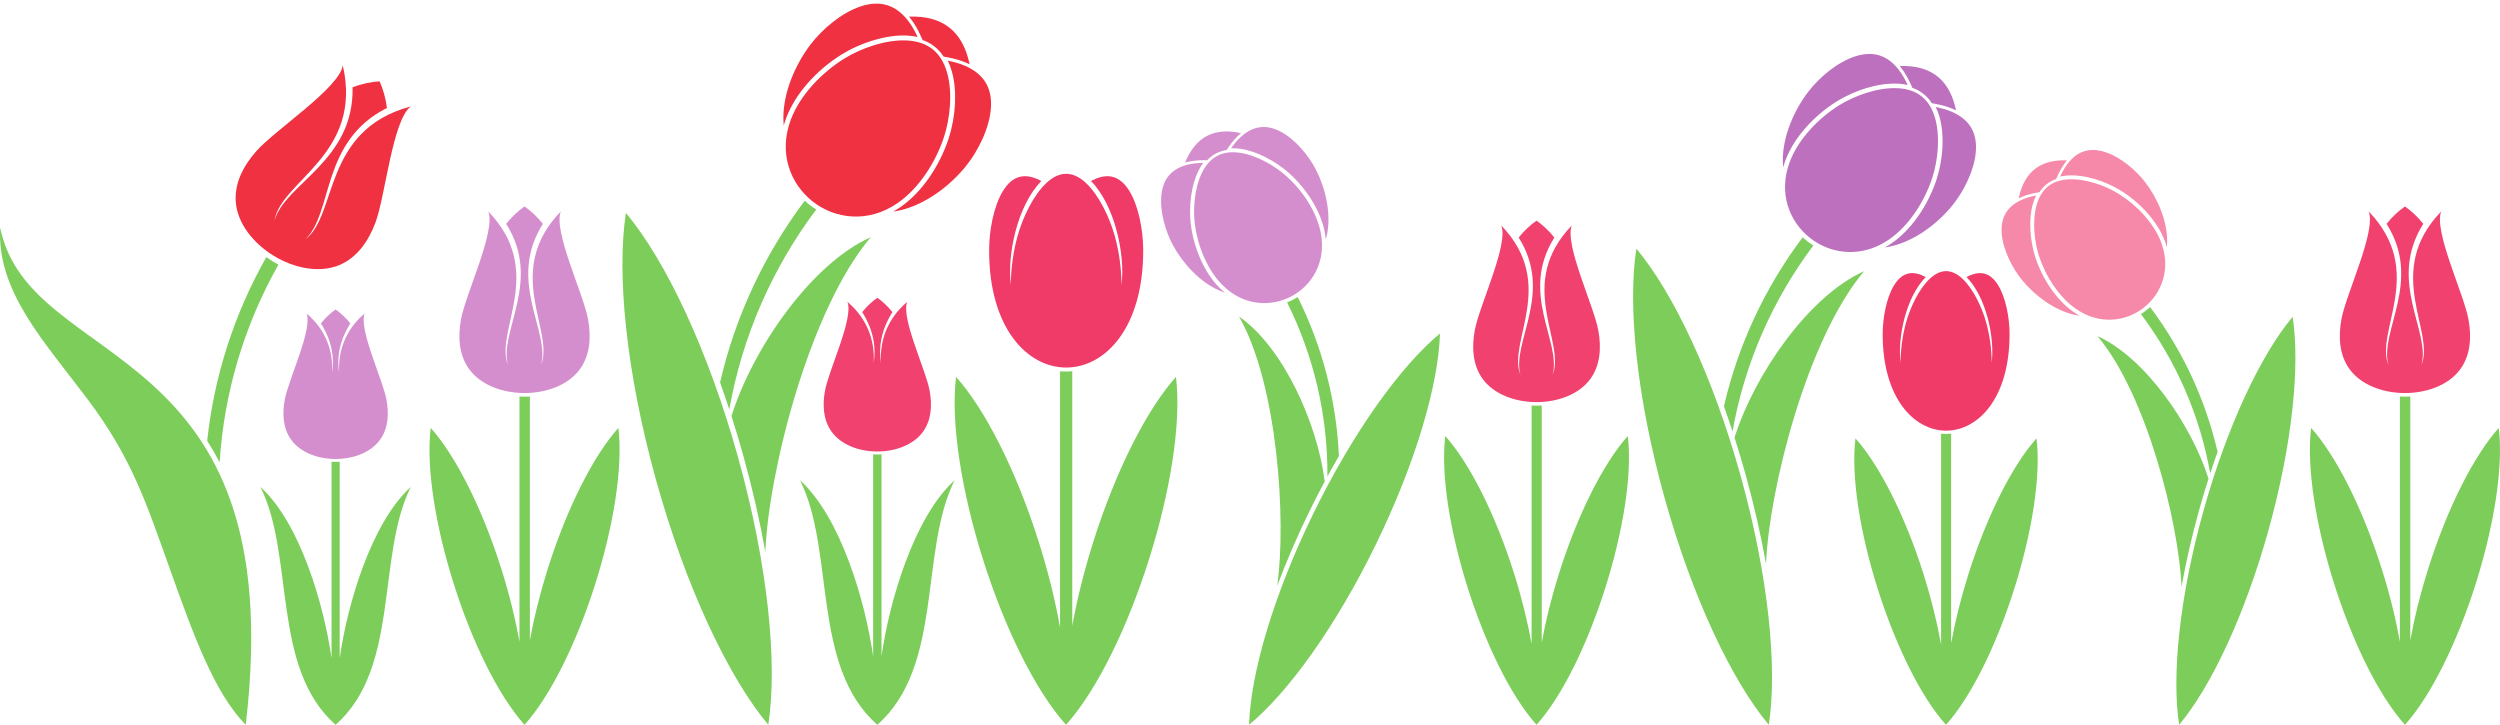
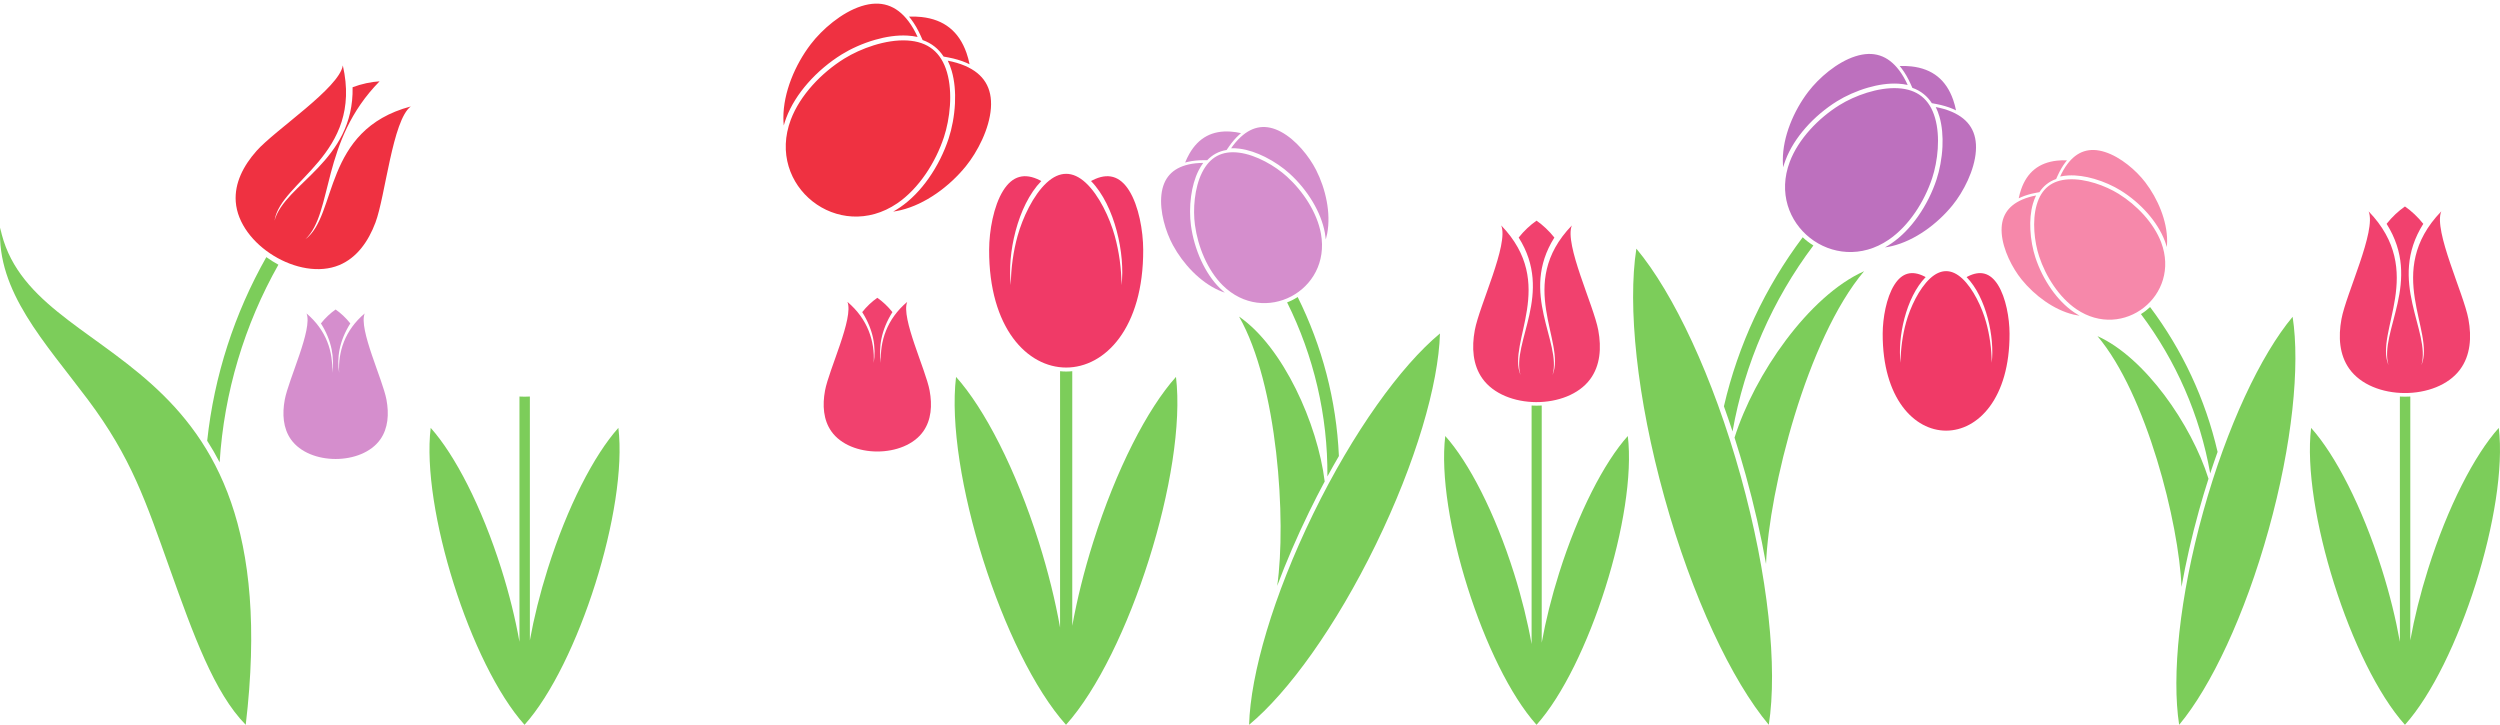
<svg xmlns="http://www.w3.org/2000/svg" height="1159.7" preserveAspectRatio="xMidYMid meet" version="1.0" viewBox="0.0 -5.8 4000.0 1159.7" width="4000.0" zoomAndPan="magnify">
  <defs>
    <clipPath id="a">
      <path d="M 1982 469 L 2304 469 L 2304 1153.891 L 1982 1153.891 Z M 1982 469" />
    </clipPath>
    <clipPath id="b">
      <path d="M 3355 485 L 3673 485 L 3673 1153.891 L 3355 1153.891 Z M 3355 485" />
    </clipPath>
    <clipPath id="c">
-       <path d="M 1280 721 L 1528 721 L 1528 1153.891 L 1280 1153.891 Z M 1280 721" />
-     </clipPath>
+       </clipPath>
    <clipPath id="d">
      <path d="M 416 733 L 658 733 L 658 1153.891 L 416 1153.891 Z M 416 733" />
    </clipPath>
    <clipPath id="e">
      <path d="M 0 358 L 446 358 L 446 1153.891 L 0 1153.891 Z M 0 358" />
    </clipPath>
    <clipPath id="f">
      <path d="M 1527 588 L 1884 588 L 1884 1153.891 L 1527 1153.891 Z M 1527 588" />
    </clipPath>
    <clipPath id="g">
      <path d="M 2966 688 L 3261 688 L 3261 1153.891 L 2966 1153.891 Z M 2966 688" />
    </clipPath>
    <clipPath id="h">
      <path d="M 3695 628 L 4000 628 L 4000 1153.891 L 3695 1153.891 Z M 3695 628" />
    </clipPath>
    <clipPath id="i">
      <path d="M 687 628 L 992 628 L 992 1153.891 L 687 1153.891 Z M 687 628" />
    </clipPath>
    <clipPath id="j">
      <path d="M 2310 643 L 2607 643 L 2607 1153.891 L 2310 1153.891 Z M 2310 643" />
    </clipPath>
    <clipPath id="k">
-       <path d="M 995 315 L 1394 315 L 1394 1153.891 L 995 1153.891 Z M 995 315" />
-     </clipPath>
+       </clipPath>
    <clipPath id="l">
      <path d="M 2612 373 L 2983 373 L 2983 1153.891 L 2612 1153.891 Z M 2612 373" />
    </clipPath>
  </defs>
  <g>
    <g clip-path="url(#a)" id="change1_6">
      <path d="M 1998.535 1153.891 C 2061.234 1101.969 2137.434 996.398 2201.379 865.289 C 2265.34 734.18 2301.625 609.137 2303.957 527.77 C 2241.254 579.688 2165.055 685.266 2101.109 816.375 C 2037.148 947.48 2000.867 1072.531 1998.535 1153.891 Z M 2119.512 764.562 C 2108.203 672.41 2053.094 549.387 1982.52 500.75 C 2044.43 609.297 2058.422 827.852 2043.512 931.582 C 2057.812 893.422 2074.902 853.605 2094.605 813.223 C 2102.719 796.574 2111.047 780.336 2119.512 764.562 Z M 2059.371 478.039 C 2101.973 563.645 2124.629 659.012 2123.852 756.52 C 2129.914 745.395 2136.051 734.512 2142.242 723.891 C 2138.285 634.773 2115.457 548.098 2076.289 469.426 C 2070.961 472.875 2065.293 475.762 2059.371 478.039" fill="#7ccd5a" fill-rule="evenodd" />
    </g>
    <g id="change2_1">
      <path d="M 2113.516 368.09 C 2107.414 334.367 2085.027 300.281 2059.102 276.754 C 2040.414 259.789 2010.277 242.008 1982.418 238.453 C 1955.145 234.969 1935.699 245.523 1923.375 270.125 C 1910.895 295.035 1908.57 329.441 1911.914 354.176 C 1916.621 388.871 1932.027 426.625 1956.359 450.754 C 2022.602 516.426 2130.102 459.852 2113.516 368.09 Z M 2123.566 367.641 C 2129.656 335.004 2121.137 296.43 2105.766 266.188 C 2094.688 244.387 2073.543 217.906 2049.535 205.082 C 2026.039 192.527 2004.805 195.387 1985.16 213.414 C 1979.516 218.59 1974.355 224.738 1969.73 231.43 C 1974.027 231.262 1978.535 231.477 1983.215 232.074 C 1996.883 233.82 2010.973 238.742 2024.066 245.285 C 2039.145 252.812 2053 262.527 2063.426 271.996 C 2077.359 284.641 2090.309 300.238 2100.41 317.199 C 2109.805 332.98 2116.77 349.969 2119.844 366.922 C 2120.48 370.469 2120.953 373.969 2121.254 377.418 C 2122.156 374.266 2122.926 371.008 2123.566 367.641 Z M 1950.297 458.785 C 1919.938 445.32 1892.98 416.445 1876.773 386.652 C 1865.078 365.172 1855.254 332.734 1858.27 305.691 C 1861.238 279.219 1875.625 263.332 1901.605 257.363 C 1909.066 255.652 1917.051 254.883 1925.168 254.859 C 1922.41 258.551 1919.887 262.676 1917.613 267.23 C 1911.496 279.422 1907.707 293.703 1905.746 308.094 C 1903.5 324.562 1903.668 341.246 1905.551 355.051 C 1908.074 373.695 1913.59 393.195 1921.848 411.133 C 1929.52 427.816 1939.582 443.18 1951.812 455.312 C 1954.387 457.852 1957 460.219 1959.668 462.418 C 1956.555 461.383 1953.434 460.176 1950.297 458.785 Z M 1985.66 207.223 C 1980.234 206.004 1974.801 205.156 1969.414 204.766 C 1939.633 202.602 1917.703 214.453 1902.898 240.367 C 1900.375 244.77 1898.168 249.434 1896.234 254.266 C 1897.656 253.855 1899.133 253.477 1900.625 253.133 C 1904.414 252.266 1908.348 251.629 1912.41 251.195 C 1916.594 250.75 1920.867 250.535 1925.168 250.523 L 1931.559 250.504 C 1935.66 246.16 1940.223 242.633 1945.238 239.934 C 1950.531 237.09 1956.293 235.184 1962.543 234.215 L 1966.176 228.961 C 1968.617 225.422 1971.219 222.023 1973.949 218.828 C 1976.617 215.727 1979.371 212.832 1982.234 210.211 C 1983.359 209.168 1984.508 208.172 1985.66 207.223" fill="#d58ecd" fill-rule="evenodd" />
    </g>
    <g clip-path="url(#b)" id="change1_1">
      <path d="M 3486.641 1153.891 C 3537.441 1093.172 3591.676 978.73 3629.699 842.039 C 3667.723 705.348 3680.344 579.344 3668.195 501.109 C 3617.395 561.836 3563.16 676.273 3525.137 812.961 C 3487.113 949.652 3474.492 1075.66 3486.641 1153.891 Z M 3533.605 760.16 C 3506.512 674.016 3432.09 566.078 3355.977 532.02 C 3434.371 624.91 3486.324 831.477 3490.41 933.324 C 3497.344 894.297 3506.668 853.199 3518.363 811.098 C 3523.195 793.738 3528.277 776.738 3533.605 760.16 Z M 3425.496 496.73 C 3481.359 571.086 3519.855 658.301 3536.336 751.699 C 3540.176 739.988 3544.105 728.492 3548.145 717.242 C 3528.637 632.707 3491.496 553.832 3440.152 485.5 C 3435.656 489.742 3430.758 493.504 3425.496 496.73" fill="#7ccd5a" fill-rule="evenodd" />
    </g>
    <g id="change3_1">
      <path d="M 3457.855 382.008 C 3446.078 350.828 3418.652 322.18 3389.703 304.254 C 3368.828 291.328 3336.863 279.645 3309.586 281.156 C 3282.887 282.641 3266.164 296.172 3258.715 321.875 C 3251.18 347.906 3255.031 381.227 3262.59 404.293 C 3273.211 436.645 3294.621 470.035 3322.156 488.816 C 3397.113 539.934 3489.93 466.844 3457.855 382.008 Z M 3467.402 379.801 C 3467.469 347.508 3452.504 312.113 3432.461 285.906 C 3418.031 267.012 3393.109 245.418 3367.887 237.391 C 3343.199 229.531 3323.395 236.016 3307.789 256.727 C 3303.312 262.672 3299.461 269.465 3296.227 276.68 C 3300.293 275.762 3304.641 275.172 3309.242 274.918 C 3322.625 274.176 3336.949 276.395 3350.629 280.34 C 3366.387 284.879 3381.355 291.723 3393.004 298.938 C 3408.566 308.57 3423.684 321.203 3436.359 335.645 C 3448.133 349.078 3457.789 364.098 3463.723 379.77 C 3464.965 383.051 3466.012 386.316 3466.91 389.559 C 3467.234 386.387 3467.383 383.133 3467.402 379.801 Z M 3317.766 497.57 C 3286.379 490.051 3255.48 467.195 3234.715 441.559 C 3219.746 423.078 3204.609 393.789 3202.727 367.391 C 3200.883 341.547 3211.848 323.809 3235.656 313.516 C 3242.465 310.562 3249.957 308.414 3257.73 306.957 C 3255.738 310.977 3254.07 315.371 3252.676 320.129 C 3248.996 332.867 3247.883 347.195 3248.566 361.305 C 3249.316 377.453 3252.422 393.379 3256.66 406.254 C 3262.355 423.637 3271.09 441.316 3282.137 457.02 C 3292.438 471.617 3304.77 484.535 3318.602 493.98 C 3321.512 495.957 3324.445 497.754 3327.379 499.391 C 3324.211 498.949 3321.02 498.344 3317.766 497.57 Z M 3307.168 250.715 C 3301.77 250.508 3296.418 250.66 3291.195 251.234 C 3262.332 254.426 3243.469 269.629 3233.879 297.027 C 3232.25 301.684 3230.945 306.535 3229.938 311.5 C 3231.246 310.855 3232.594 310.234 3233.965 309.641 C 3237.41 308.145 3241.074 306.836 3244.883 305.707 C 3248.801 304.543 3252.848 303.586 3256.961 302.812 L 3263.082 301.668 C 3266.23 296.785 3269.977 292.609 3274.301 289.141 C 3278.84 285.488 3284.023 282.645 3289.824 280.617 L 3292.371 274.949 C 3294.105 271.133 3295.969 267.426 3298.023 263.883 C 3300.039 260.445 3302.156 257.195 3304.426 254.184 C 3305.324 252.98 3306.246 251.828 3307.168 250.715" fill="#f688aa" fill-rule="evenodd" />
    </g>
    <g id="change4_1">
      <path d="M 1379.539 493.582 C 1386.629 484.59 1395.398 476.422 1403.711 470.684 C 1412.031 476.422 1420.801 484.59 1427.891 493.582 C 1409.73 522.355 1405.441 550.402 1409.512 575.012 C 1407.578 540.086 1418.93 504.828 1451.559 477.164 C 1441.129 502.555 1481.18 585.555 1487.379 619.062 C 1491.738 642.633 1490.148 666.125 1477.18 684.465 C 1446.891 727.312 1360.539 727.312 1330.25 684.465 C 1317.281 666.125 1315.691 642.633 1320.051 619.062 C 1326.25 585.555 1366.301 502.555 1355.871 477.164 C 1388.5 504.828 1399.852 540.086 1397.922 575.012 C 1401.988 550.402 1397.699 522.355 1379.539 493.582" fill="#f1416e" fill-rule="evenodd" />
    </g>
    <g clip-path="url(#c)" id="change1_2">
      <path d="M 1403.719 1153.891 C 1297.422 1060.27 1336.641 875.699 1280.02 762.535 C 1345.129 821.797 1384.422 955.777 1397.031 1044.5 L 1397.031 721.219 C 1401.48 721.469 1405.949 721.469 1410.398 721.219 L 1410.398 1044.5 C 1423.02 955.777 1462.301 821.797 1527.41 762.535 C 1470.789 875.699 1510.012 1060.27 1403.719 1153.891" fill="#7ccd5a" fill-rule="evenodd" />
    </g>
    <g id="change2_2">
      <path d="M 513.473 511.664 C 520.367 502.914 528.898 494.973 536.988 489.391 C 545.078 494.973 553.609 502.914 560.508 511.664 C 542.84 539.648 538.664 566.926 542.625 590.863 C 540.75 556.895 551.785 522.602 583.523 495.695 C 573.375 520.391 612.328 601.121 618.359 633.711 C 622.602 656.633 621.055 679.484 608.445 697.316 C 578.98 738.992 494.996 738.992 465.531 697.316 C 452.922 679.484 451.375 656.633 455.617 633.711 C 461.648 601.121 500.602 520.391 490.453 495.695 C 522.191 522.602 533.227 556.895 531.355 590.863 C 535.312 566.926 531.137 539.648 513.473 511.664" fill="#d58ecd" fill-rule="evenodd" />
    </g>
    <g clip-path="url(#d)" id="change1_7">
-       <path d="M 536.988 1153.891 C 433.609 1062.84 471.754 883.316 416.684 773.25 C 480.008 830.891 518.219 961.203 530.484 1047.488 L 530.484 733.066 C 534.816 733.309 539.164 733.309 543.492 733.066 L 543.492 1047.488 C 555.762 961.203 593.973 830.891 657.297 773.25 C 602.227 883.316 640.371 1062.84 536.988 1153.891" fill="#7ccd5a" fill-rule="evenodd" />
-     </g>
+       </g>
    <g id="change5_1">
-       <path d="M 564.156 133.77 C 578.383 128.398 593.957 125.129 607.348 124.32 C 612.871 136.551 617.238 151.852 619.133 166.934 C 512.781 220.277 533.406 334.973 488.637 376.949 C 540.191 338.902 515.664 202.234 657.297 164.496 C 628.02 186.207 616.629 308.031 600.695 350.379 C 589.273 380.746 570.859 406.785 542.633 418.426 C 478.953 444.68 382.23 385.977 377.215 316.965 C 375.051 287.227 389.355 259.422 410.477 235.621 C 440.504 201.781 542.961 134.898 548.512 98.871 C 581.18 241.758 448.844 283.793 439.227 347.145 C 455.484 287.965 566.562 252.723 564.156 133.77" fill="#ef3141" fill-rule="evenodd" />
+       <path d="M 564.156 133.77 C 578.383 128.398 593.957 125.129 607.348 124.32 C 512.781 220.277 533.406 334.973 488.637 376.949 C 540.191 338.902 515.664 202.234 657.297 164.496 C 628.02 186.207 616.629 308.031 600.695 350.379 C 589.273 380.746 570.859 406.785 542.633 418.426 C 478.953 444.68 382.23 385.977 377.215 316.965 C 375.051 287.227 389.355 259.422 410.477 235.621 C 440.504 201.781 542.961 134.898 548.512 98.871 C 581.18 241.758 448.844 283.793 439.227 347.145 C 455.484 287.965 566.562 252.723 564.156 133.77" fill="#ef3141" fill-rule="evenodd" />
    </g>
    <g clip-path="url(#e)" id="change1_5">
      <path d="M 445.441 417.711 C 391.215 513.75 358.48 621.781 351.422 733.926 C 345.141 721.801 338.484 710.328 331.5 699.441 C 342.664 595.344 375.27 495.371 426.117 405.602 C 432.277 410.039 438.75 414.094 445.441 417.711 Z M 393.172 1153.891 C 342.77 1102.68 309.375 1009.73 271.539 903.77 C 233.355 796.84 210.328 726.578 140.551 633.504 C 71.445 541.328 -5.34 460.82 0.293 358.469 C 47.551 591.738 467.43 527.168 393.172 1153.891" fill="#7ccd5a" fill-rule="evenodd" />
    </g>
    <g clip-path="url(#f)" id="change1_3">
      <path d="M 1715.625 588.129 L 1715.625 995.523 C 1723.223 953.574 1734.398 908.215 1749.141 861.492 C 1785.934 744.93 1836.035 648.012 1881.566 597.234 C 1899.617 747.523 1806.688 1041.191 1705.625 1153.891 C 1604.328 1040.93 1511.629 747.504 1529.684 597.234 C 1575.215 648.012 1625.316 744.93 1662.109 861.492 C 1677.176 909.242 1688.527 955.574 1696.102 998.289 L 1696.102 588.129 C 1702.605 588.824 1709.133 588.824 1715.625 588.129" fill="#7ccd5a" fill-rule="evenodd" />
    </g>
    <g id="change6_1">
      <path d="M 1582.617 393.633 C 1582.742 363.504 1589.656 323.844 1605.094 299.18 C 1619.906 275.512 1639.352 270.18 1663.863 282.672 C 1664.625 283.059 1665.379 283.453 1666.121 283.863 C 1627.52 323.414 1611.262 401.75 1617.344 450.43 C 1617.402 423.598 1621.398 396.027 1628.09 371.852 C 1636.117 342.812 1653.219 306.367 1674.598 286.629 C 1695.266 267.551 1716.477 267.551 1737.148 286.629 C 1758.523 306.367 1775.613 342.812 1783.652 371.852 C 1790.344 396.027 1794.344 423.598 1794.398 450.43 C 1800.484 401.75 1784.227 323.414 1745.625 283.863 C 1746.363 283.453 1747.117 283.059 1747.883 282.672 C 1772.391 270.18 1791.84 275.512 1806.648 299.18 C 1822.086 323.844 1829.004 363.504 1829.125 393.633 C 1830.148 645.148 1581.594 645.148 1582.617 393.633" fill="#f03a67" fill-rule="evenodd" />
    </g>
    <g clip-path="url(#g)" id="change1_4">
-       <path d="M 3121.82 688.062 L 3121.82 1023.5 C 3128.066 988.961 3137.285 951.609 3149.414 913.141 C 3179.715 817.172 3220.965 737.371 3258.457 695.562 C 3273.316 819.305 3196.805 1061.102 3113.586 1153.891 C 3030.168 1060.879 2953.855 819.289 2968.719 695.562 C 3006.211 737.371 3047.457 817.172 3077.762 913.141 C 3090.172 952.457 3099.512 990.605 3105.754 1025.781 L 3105.754 688.062 C 3111.098 688.637 3116.48 688.637 3121.82 688.062" fill="#7ccd5a" fill-rule="evenodd" />
-     </g>
+       </g>
    <g id="change6_2">
      <path d="M 3012.301 527.922 C 3012.418 503.117 3018.102 470.461 3030.828 450.156 C 3043.023 430.668 3059.023 426.273 3079.207 436.562 C 3079.84 436.879 3080.453 437.207 3081.062 437.543 C 3049.277 470.109 3035.898 534.605 3040.91 574.688 C 3040.949 552.598 3044.246 529.895 3049.75 509.988 C 3056.359 486.082 3070.449 456.074 3088.047 439.82 C 3105.055 424.109 3122.539 424.109 3139.547 439.82 C 3157.145 456.074 3171.215 486.082 3177.844 509.988 C 3183.348 529.895 3186.645 552.598 3186.684 574.688 C 3191.695 534.605 3178.316 470.109 3146.531 437.543 C 3147.141 437.207 3147.754 436.879 3148.383 436.562 C 3168.57 426.273 3184.57 430.668 3196.766 450.156 C 3209.473 470.461 3215.172 503.117 3215.273 527.922 C 3216.121 735.012 3011.473 735.012 3012.301 527.922" fill="#f03a67" fill-rule="evenodd" />
    </g>
    <g id="change4_2">
      <path d="M 3818.559 352.336 C 3827.172 341.418 3837.824 331.504 3847.918 324.539 C 3858.012 331.504 3868.664 341.418 3877.277 352.336 C 3819.191 444.328 3889.527 524.379 3874.293 578.387 C 3896.688 524.25 3812.93 428.84 3906.004 332.406 C 3893.34 363.23 3941.938 463.984 3949.457 504.66 C 3954.867 533.832 3952.758 562.91 3936.137 585.355 C 3898.699 635.988 3795.242 635.707 3758.727 584.051 C 3742.98 561.789 3741.062 533.27 3746.352 504.66 C 3753.875 463.984 3802.496 363.23 3789.832 332.406 C 3882.879 428.84 3799.148 524.25 3821.543 578.387 C 3806.309 524.379 3876.621 444.328 3818.559 352.336" fill="#f1416e" fill-rule="evenodd" />
    </g>
    <g clip-path="url(#h)" id="change1_12">
      <path d="M 3856.469 628.641 L 3856.469 1018.738 C 3862.922 982.934 3872.469 944.223 3885.059 904.348 C 3916.445 804.867 3959.219 722.156 3998.066 678.82 C 4013.477 807.082 3934.164 1057.711 3847.93 1153.891 C 3761.453 1057.48 3682.359 807.066 3697.77 678.82 C 3736.617 722.156 3779.391 804.867 3810.777 904.348 C 3823.637 945.102 3833.328 984.641 3839.809 1021.102 L 3839.809 628.664 C 3845.352 628.977 3850.922 628.969 3856.469 628.641" fill="#7ccd5a" fill-rule="evenodd" />
    </g>
    <g id="change2_3">
-       <path d="M 809.902 352.34 C 818.508 341.422 829.152 331.508 839.25 324.539 C 849.352 331.508 859.996 341.422 868.602 352.34 C 810.539 444.328 880.855 524.379 865.633 578.391 C 888.023 524.25 804.273 428.844 897.332 332.406 C 884.664 363.23 933.285 463.984 940.812 504.66 C 946.211 533.832 944.094 562.91 927.488 585.355 C 890.035 635.984 786.59 635.707 750.07 584.051 C 734.332 561.789 732.398 533.27 737.691 504.66 C 745.219 463.984 793.84 363.23 781.172 332.406 C 874.23 428.844 790.48 524.25 812.871 578.391 C 797.648 524.379 867.965 444.328 809.902 352.34" fill="#d58ecd" fill-rule="evenodd" />
-     </g>
+       </g>
    <g clip-path="url(#i)" id="change1_9">
      <path d="M 847.793 628.641 L 847.793 1018.738 C 854.266 982.934 863.809 944.223 876.395 904.348 C 907.789 804.871 950.547 722.156 989.406 678.82 C 1004.82 807.082 925.508 1057.711 839.254 1153.891 C 752.801 1057.48 673.691 807.07 689.102 678.82 C 727.961 722.156 770.719 804.871 802.113 904.348 C 814.977 945.102 824.66 984.641 831.137 1021.102 L 831.137 628.664 C 836.68 628.977 842.254 628.969 847.793 628.641" fill="#7ccd5a" fill-rule="evenodd" />
    </g>
    <g id="change4_3">
      <path d="M 2429.902 374.289 C 2438.281 363.672 2448.625 354.027 2458.449 347.25 C 2468.277 354.027 2478.621 363.672 2487 374.289 C 2430.531 463.762 2498.914 541.621 2484.105 594.148 C 2505.879 541.496 2424.43 448.695 2514.949 354.902 C 2502.625 384.883 2549.898 482.879 2557.223 522.441 C 2562.473 550.812 2560.43 579.094 2544.27 600.926 C 2507.844 650.168 2407.23 649.898 2371.703 599.656 C 2356.406 578.004 2354.52 550.266 2359.676 522.441 C 2366.988 482.879 2414.289 384.883 2401.949 354.902 C 2492.469 448.695 2411.02 541.496 2432.793 594.148 C 2417.984 541.621 2486.371 463.762 2429.902 374.289" fill="#f1416e" fill-rule="evenodd" />
    </g>
    <g clip-path="url(#j)" id="change1_10">
      <path d="M 2466.758 643.023 L 2466.758 1022.441 C 2473.059 987.617 2482.348 949.965 2494.574 911.184 C 2525.125 814.426 2566.699 733.98 2604.496 691.828 C 2619.492 816.578 2542.352 1060.34 2458.465 1153.891 C 2374.367 1060.121 2297.438 816.566 2312.418 691.828 C 2350.215 733.98 2391.805 814.426 2422.34 911.184 C 2434.84 950.816 2444.258 989.273 2450.559 1024.73 L 2450.559 643.047 C 2455.957 643.352 2461.375 643.344 2466.758 643.023" fill="#7ccd5a" fill-rule="evenodd" />
    </g>
    <g clip-path="url(#k)" id="change1_8">
      <path d="M 1229.262 1153.891 C 1165.539 1077.699 1097.488 934.137 1049.789 762.645 C 1002.09 591.152 986.242 433.062 1001.48 334.914 C 1065.211 411.102 1133.262 554.672 1180.961 726.164 C 1228.648 897.656 1244.5 1055.738 1229.262 1153.891 Z M 1170.359 659.914 C 1204.328 551.84 1297.711 416.422 1393.18 373.695 C 1294.828 490.234 1229.641 749.391 1224.539 877.168 C 1215.828 828.207 1204.148 776.645 1189.461 723.824 C 1183.398 702.047 1177.012 680.719 1170.359 659.914 Z M 1305.969 329.418 C 1235.898 422.707 1187.59 532.125 1166.922 649.301 C 1162.109 634.609 1157.16 620.188 1152.102 606.074 C 1176.57 500.016 1223.16 401.062 1287.59 315.332 C 1293.219 320.652 1299.379 325.375 1305.969 329.418" fill="#7ccd5a" fill-rule="evenodd" />
    </g>
    <g id="change5_2">
      <path d="M 1265.371 185.488 C 1280.16 146.371 1314.57 110.43 1350.891 87.941 C 1377.078 71.73 1417.18 57.059 1451.391 58.961 C 1484.891 60.828 1505.891 77.801 1515.23 110.051 C 1524.68 142.711 1519.852 184.512 1510.352 213.449 C 1497.031 254.039 1470.172 295.926 1435.629 319.492 C 1341.602 383.625 1225.141 291.922 1265.371 185.488 Z M 1253.41 182.723 C 1253.32 142.211 1272.09 97.809 1297.23 64.922 C 1315.352 41.219 1346.609 14.121 1378.238 4.051 C 1409.219 -5.801 1434.078 2.328 1453.648 28.309 C 1459.27 35.77 1464.102 44.301 1468.172 53.352 C 1463.051 52.191 1457.609 51.461 1451.84 51.141 C 1435.051 50.199 1417.07 52.988 1399.91 57.941 C 1380.148 63.629 1361.359 72.219 1346.75 81.27 C 1327.23 93.359 1308.238 109.199 1292.359 127.32 C 1277.59 144.172 1265.469 163.02 1258.031 182.684 C 1256.48 186.801 1255.141 190.895 1254.02 194.965 C 1253.629 190.984 1253.422 186.902 1253.41 182.723 Z M 1441.129 330.473 C 1480.531 321.039 1519.281 292.363 1545.34 260.203 C 1564.121 237.02 1583.109 200.27 1585.461 167.152 C 1587.77 134.73 1574.02 112.469 1544.172 99.559 C 1535.602 95.859 1526.199 93.16 1516.449 91.328 C 1518.941 96.379 1521.059 101.891 1522.781 107.859 C 1527.41 123.84 1528.801 141.82 1527.969 159.516 C 1527.012 179.777 1523.109 199.758 1517.809 215.91 C 1510.648 237.719 1499.699 259.898 1485.82 279.598 C 1472.922 297.914 1457.449 314.121 1440.078 325.969 C 1436.441 328.449 1432.77 330.707 1429.078 332.758 C 1433.039 332.203 1437.059 331.445 1441.129 330.473 Z M 1454.43 20.77 C 1461.199 20.512 1467.91 20.699 1474.469 21.43 C 1510.68 25.43 1534.352 44.5 1546.391 78.879 C 1548.43 84.719 1550.059 90.801 1551.309 97.031 C 1549.68 96.219 1548 95.449 1546.281 94.699 C 1541.941 92.82 1537.352 91.18 1532.57 89.77 C 1527.66 88.309 1522.578 87.102 1517.422 86.129 L 1509.75 84.691 C 1505.789 78.57 1501.102 73.328 1495.68 68.98 C 1489.961 64.398 1483.469 60.828 1476.191 58.289 L 1472.988 51.18 C 1470.84 46.391 1468.469 41.73 1465.898 37.289 C 1463.398 32.98 1460.719 28.898 1457.879 25.121 C 1456.738 23.621 1455.59 22.172 1454.43 20.77" fill="#ef3141" fill-rule="evenodd" />
    </g>
    <g clip-path="url(#l)" id="change1_11">
      <path d="M 2830.066 1153.891 C 2770.781 1083.02 2707.469 949.469 2663.098 789.941 C 2618.727 630.414 2603.996 483.355 2618.176 392.055 C 2677.445 462.93 2740.754 596.48 2785.125 756.008 C 2829.5 915.535 2844.227 1062.59 2830.066 1153.891 Z M 2775.266 694.379 C 2806.863 593.844 2893.723 467.875 2982.543 428.129 C 2891.051 536.539 2830.414 777.613 2825.656 896.477 C 2817.57 850.93 2806.699 802.965 2793.031 753.832 C 2787.395 733.57 2781.449 713.73 2775.266 694.379 Z M 2901.41 386.941 C 2836.23 473.719 2791.293 575.504 2772.062 684.504 C 2767.578 670.836 2762.984 657.426 2758.266 644.297 C 2781.047 545.637 2824.375 453.586 2884.32 373.84 C 2889.551 378.789 2895.277 383.18 2901.41 386.941" fill="#7ccd5a" fill-rule="evenodd" />
    </g>
    <g id="change7_1">
      <path d="M 2863.656 253.055 C 2877.398 216.668 2909.422 183.23 2943.211 162.309 C 2967.566 147.227 3004.871 133.59 3036.699 135.359 C 3067.852 137.09 3087.375 152.879 3096.07 182.879 C 3104.863 213.258 3100.379 252.145 3091.527 279.062 C 3079.145 316.82 3054.168 355.789 3022.027 377.707 C 2934.555 437.367 2826.219 352.062 2863.656 253.055 Z M 2852.516 250.48 C 2852.438 212.793 2869.887 171.488 2893.293 140.902 C 2910.141 118.848 2939.211 93.645 2968.637 84.277 C 2997.457 75.105 3020.59 82.676 3038.777 106.844 C 3044.016 113.785 3048.5 121.711 3052.285 130.133 C 3047.531 129.059 3042.465 128.371 3037.109 128.074 C 3021.484 127.207 3004.754 129.801 2988.801 134.402 C 2970.422 139.703 2952.934 147.688 2939.348 156.105 C 2921.203 167.352 2903.52 182.094 2888.75 198.949 C 2875.008 214.625 2863.734 232.152 2856.824 250.445 C 2855.367 254.273 2854.125 258.086 2853.078 261.871 C 2852.73 258.164 2852.535 254.371 2852.516 250.48 Z M 3027.152 387.922 C 3063.793 379.148 3099.836 352.473 3124.078 322.559 C 3141.543 300.988 3159.207 266.805 3161.398 235.996 C 3163.555 205.836 3150.762 185.133 3122.988 173.121 C 3115.031 169.676 3106.277 167.172 3097.195 165.469 C 3099.523 170.16 3101.484 175.285 3103.098 180.84 C 3107.406 195.703 3108.703 212.43 3107.93 228.895 C 3107.035 247.742 3103.406 266.328 3098.477 281.352 C 3091.82 301.641 3081.629 322.273 3068.703 340.598 C 3056.711 357.637 3042.328 372.715 3026.16 383.734 C 3022.785 386.039 3019.367 388.145 3015.934 390.051 C 3019.621 389.531 3023.367 388.828 3027.152 387.922 Z M 3039.516 99.832 C 3045.82 99.59 3052.07 99.766 3058.145 100.438 C 3091.84 104.16 3113.867 121.902 3125.047 153.879 C 3126.969 159.312 3128.48 164.977 3129.629 170.77 C 3128.133 170.016 3126.562 169.293 3124.949 168.598 C 3120.934 166.855 3116.645 165.328 3112.199 164.012 C 3107.637 162.652 3102.922 161.531 3098.109 160.633 L 3090.965 159.293 C 3087.297 153.598 3082.93 148.723 3077.883 144.676 C 3072.566 140.41 3066.531 137.094 3059.758 134.727 L 3056.789 128.113 C 3054.77 123.66 3052.578 119.332 3050.188 115.199 C 3047.859 111.188 3045.375 107.391 3042.719 103.875 C 3041.668 102.477 3040.602 101.129 3039.516 99.832" fill="#bd70be" fill-rule="evenodd" />
    </g>
  </g>
</svg>